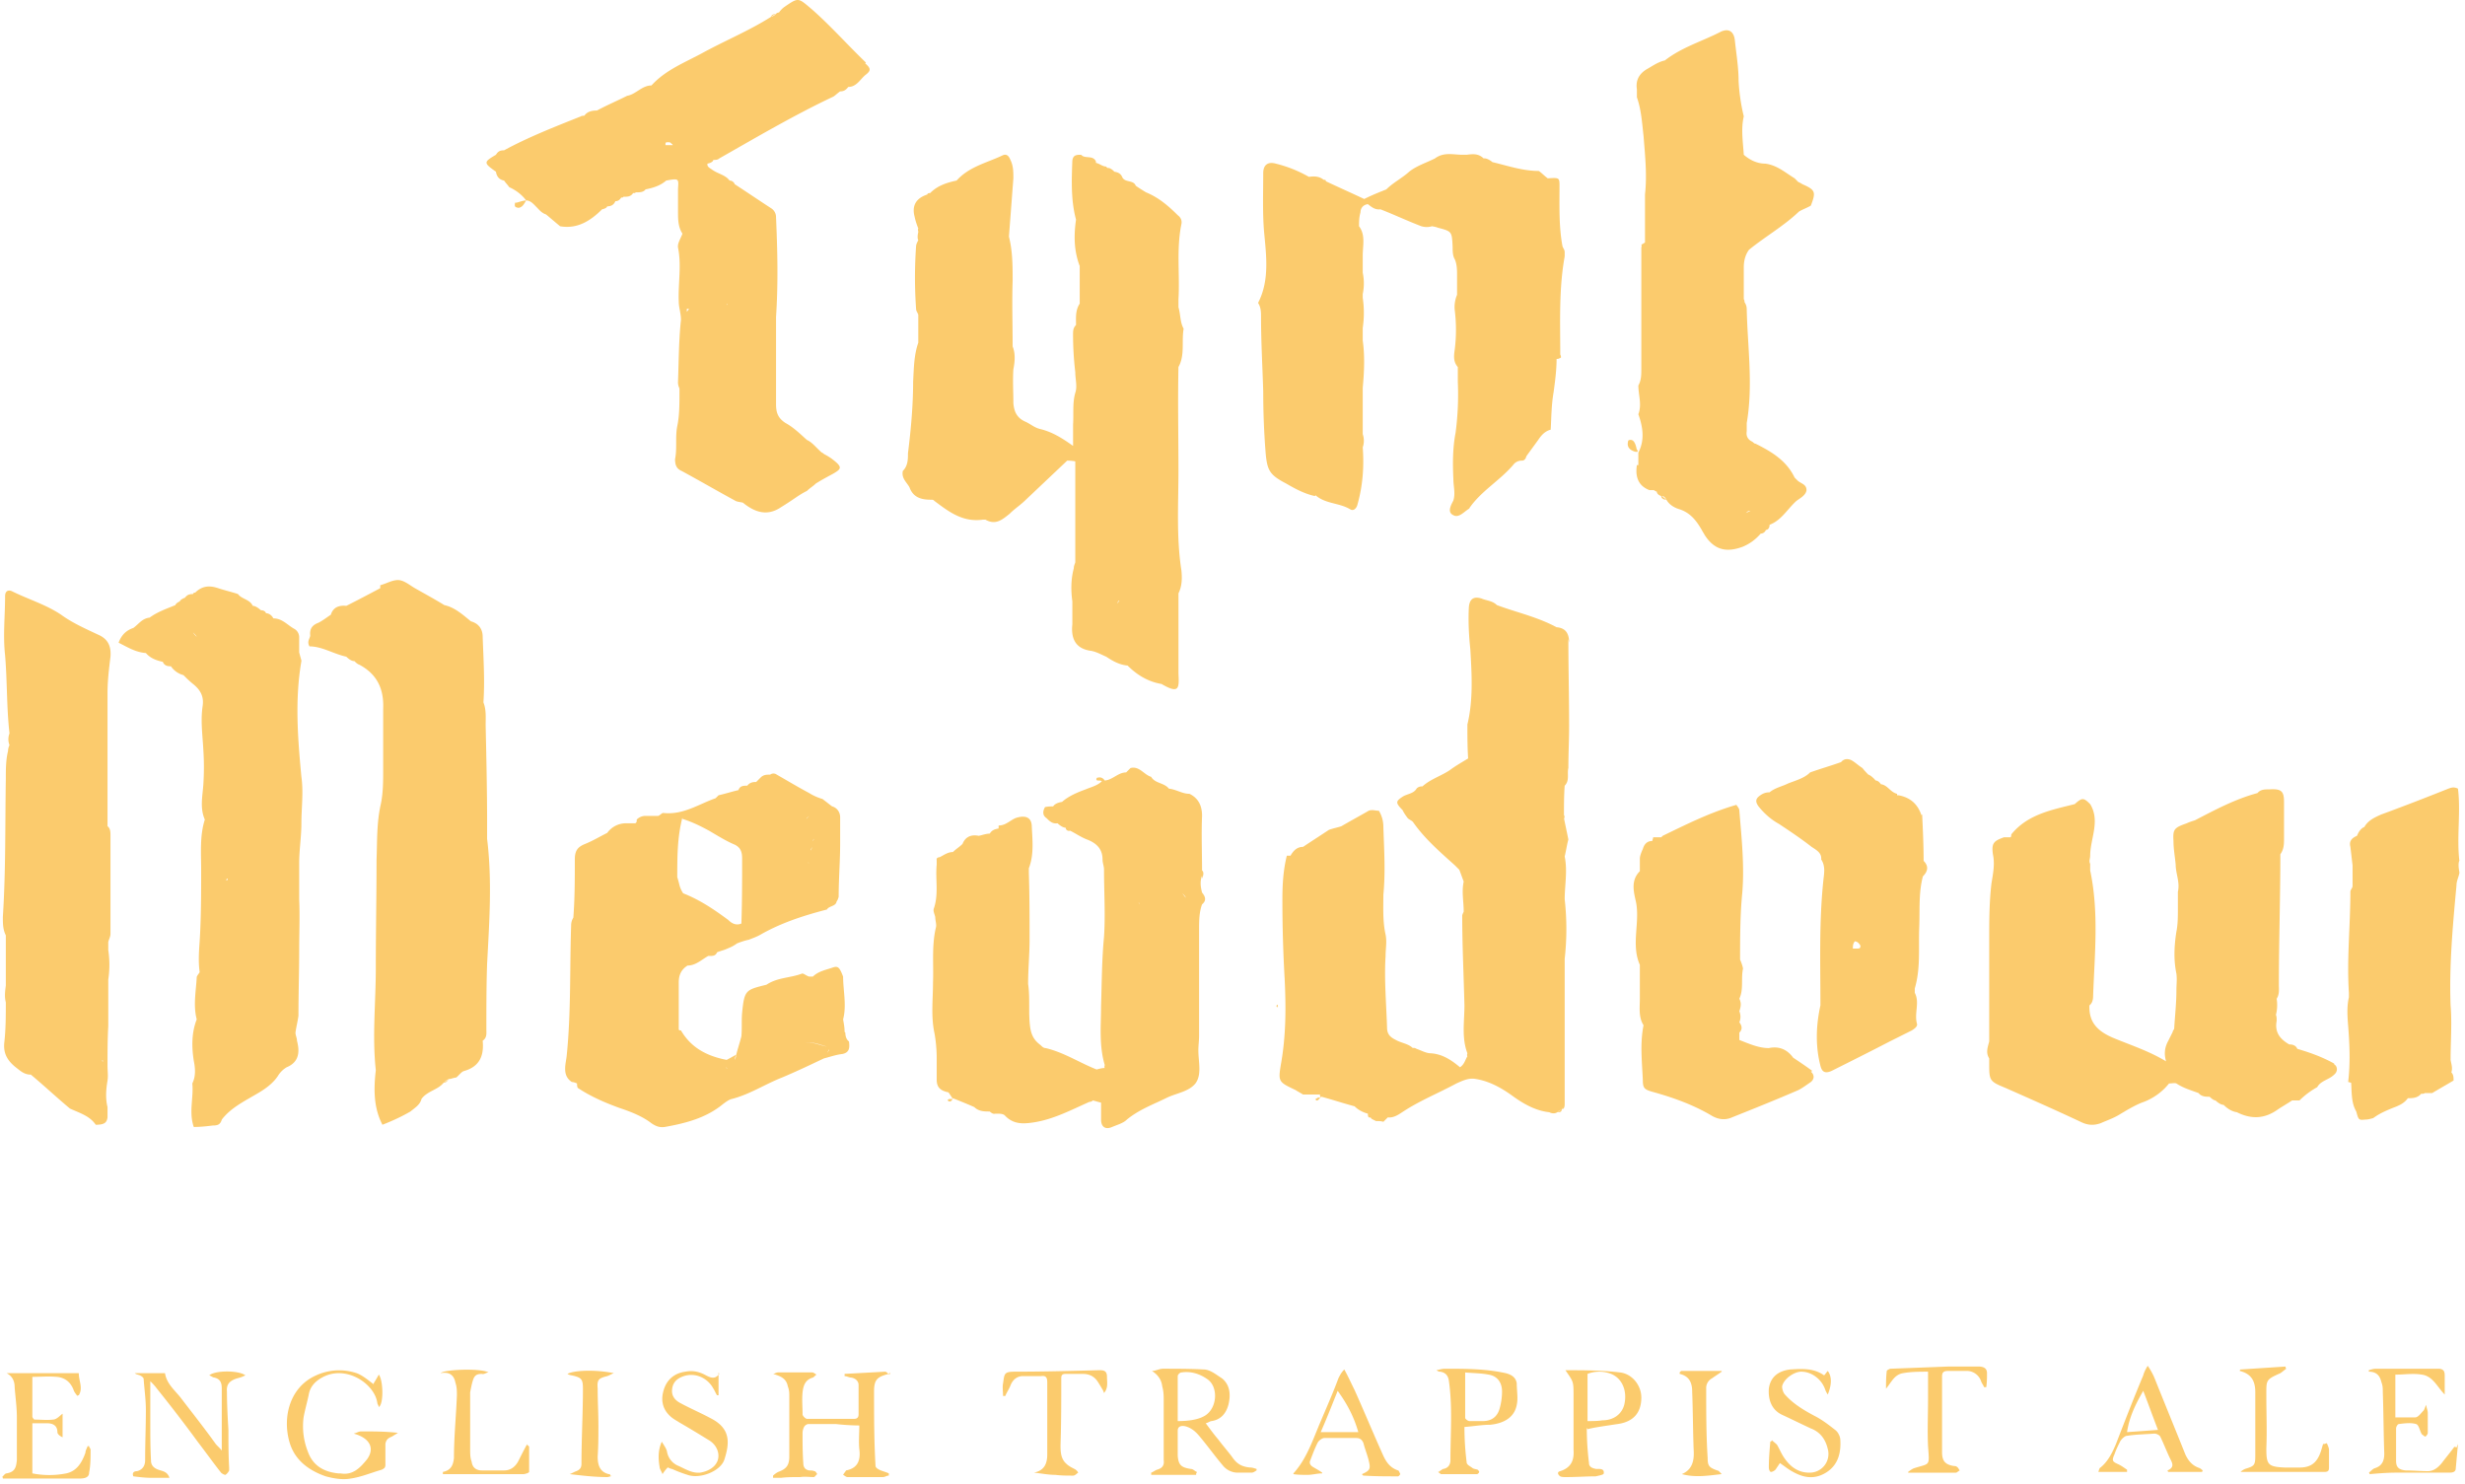
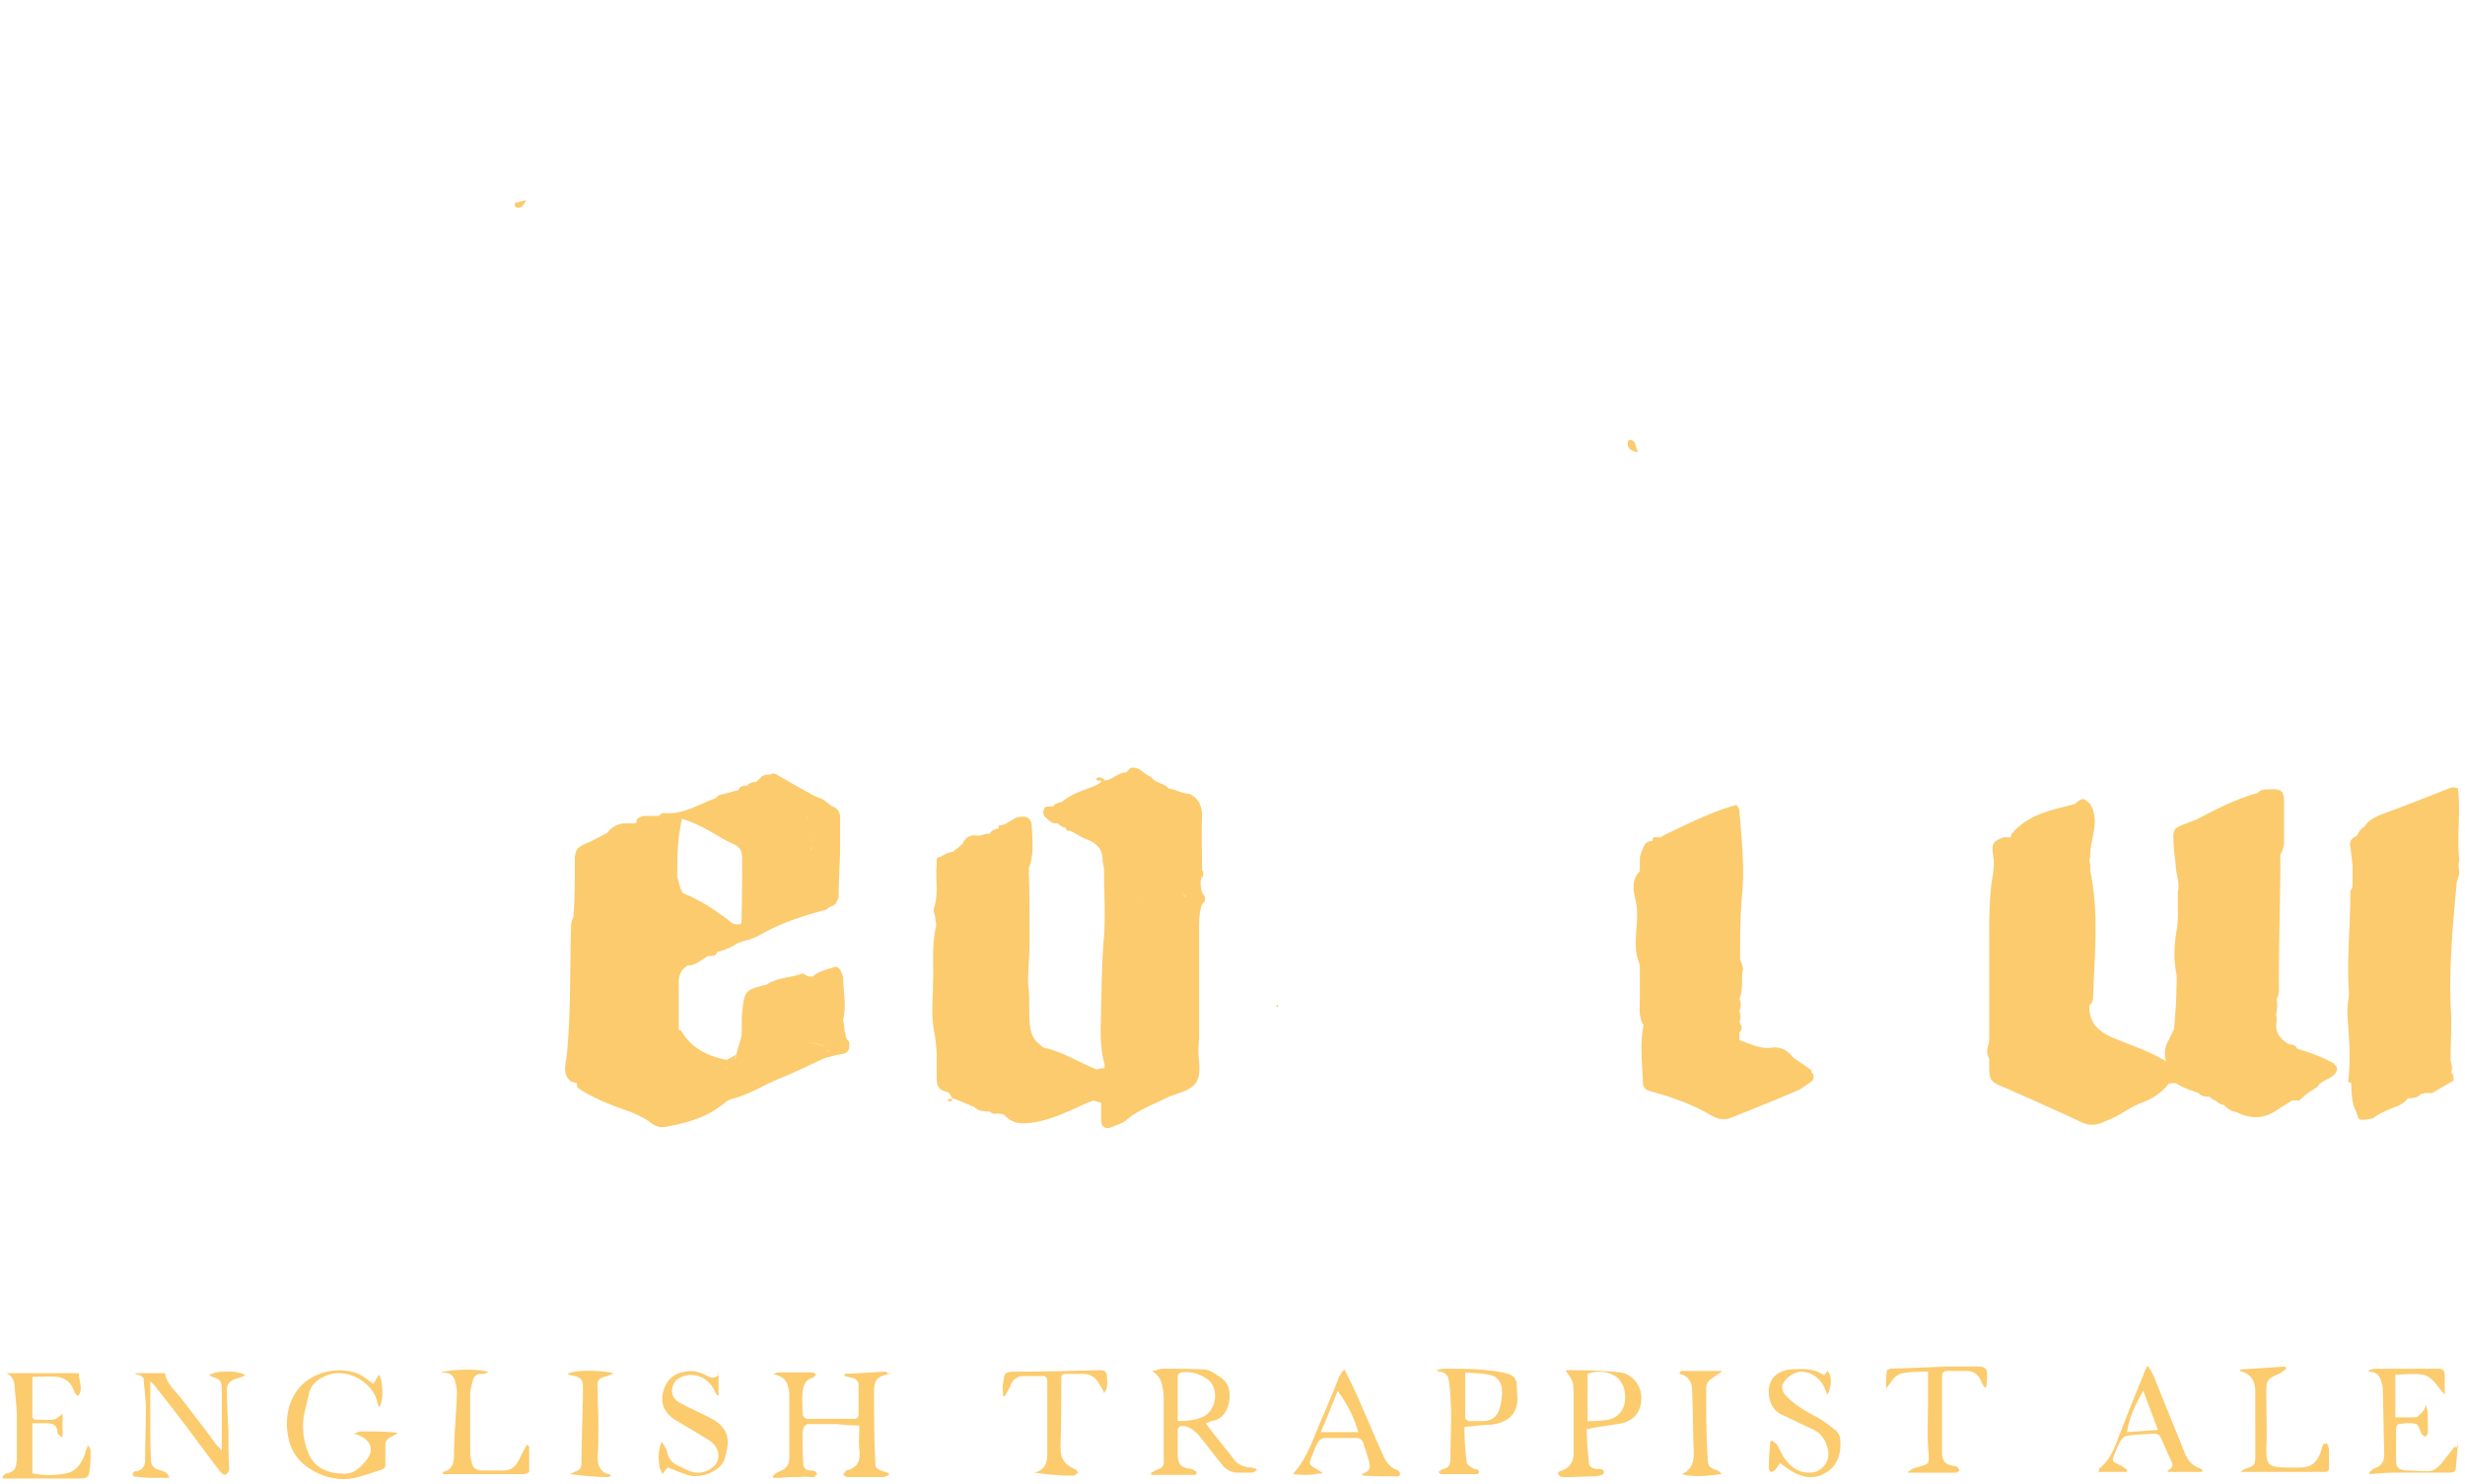
<svg xmlns="http://www.w3.org/2000/svg" width="108" height="65" fill="none">
-   <path d="M40.912 21.925c.645.485 1.259.97 2.163.84h.097c.452.258.743 0 1.066-.258.226-.227.484-.388.71-.614l1.809-1.712s.226 0 .355.033v4.424c-.032.097-.065.161-.065.258-.129.485-.129.969-.064 1.453v1.002c-.065.613.129 1.065.807 1.162.226.032.452.161.678.258.29.194.581.356.936.388.42.42.905.71 1.486.807.775.452.775.194.743-.452v-3.52c.161-.323.161-.678.129-1-.226-1.454-.13-2.907-.13-4.36 0-1.518-.032-3.036 0-4.554.291-.516.13-1.13.227-1.679-.162-.29-.13-.613-.226-.936v-.355c.064-1.098-.097-2.196.129-3.294.032-.162-.032-.291-.162-.388-.42-.42-.84-.775-1.388-1.001 0 0-.323-.194-.452-.29-.097-.259-.452-.13-.581-.356-.065-.161-.162-.226-.356-.258a.58.58 0 00-.226-.162c-.064 0-.097 0-.129-.064-.161 0-.29-.13-.452-.162v-.064c-.13-.29-.484-.097-.646-.29-.194 0-.355 0-.387.257-.033.872-.065 1.744.161 2.584-.097.678-.097 1.356.162 2.034v1.647c-.194.29-.162.614-.162.937-.13.129-.13.258-.13.42 0 .549.033 1.098.098 1.646 0 .323.097.614 0 .905-.13.452-.065.904-.097 1.388v.937c-.452-.323-.904-.614-1.453-.743-.259-.065-.42-.226-.646-.323-.355-.161-.484-.42-.517-.807 0-.485-.032-.97 0-1.486.065-.323.097-.678-.032-1 0-.97-.032-1.938 0-2.875 0-.646 0-1.291-.162-1.937.065-.84.13-1.712.194-2.552 0-.29 0-.548-.129-.807-.065-.161-.161-.29-.355-.194-.678.323-1.453.485-2.002 1.098-.452.097-.84.226-1.163.55-.065 0-.097 0-.129.064-.484.161-.678.484-.549.969.032.161.097.355.161.516-.032.065 0 .097 0 .162 0 0-.064.226 0 .355 0 0-.096.162-.096.258a19.345 19.345 0 000 2.745c0 .097.064.162.096.259v1.227c-.193.549-.193 1.13-.226 1.711 0 1.034-.096 2.1-.226 3.133 0 .258 0 .549-.226.775-.064.322.162.484.29.71.162.452.518.549.937.549.065 0 .13 0 .162.065l-.032-.033zm8.137 4.392s-.064.065-.097.13c0-.033.033-.098.065-.13h.032zM37.94 2.743c-.807-.775-1.517-1.582-2.357-2.325-.614-.516-.581-.549-1.195-.129a.983.983 0 00-.258.259s-.097 0-.13.064a.52.52 0 01-.225.13s.129-.098.226-.13c-.097 0-.194.032-.226.13-.97.613-2.002 1.033-3.003 1.582-.775.42-1.615.742-2.229 1.42-.42 0-.678.388-1.065.453-.452.226-.905.42-1.324.645-.194 0-.42.033-.55.227 0 0-.128 0-.16.032-1.131.452-2.293.904-3.36 1.485-.16 0-.258.033-.354.194-.55.323-.55.355 0 .743.032.226.161.355.355.387.064.097.161.194.226.29.29.13.549.324.743.582.193 0 .323.162.452.29.129.13.226.26.42.324.193.161.42.355.613.516.743.13 1.324-.226 1.84-.742 0 0 .194-.033.227-.13.161 0 .29-.064.355-.226.13 0 .194-.064.258-.161h.065l.032-.032c.162 0 .323 0 .42-.162h.065l.064-.032c.162 0 .323 0 .42-.13.323-.064.646-.16.904-.387.55-.097.55-.097.517.355v1.002c0 .322 0 .678.194.968-.065.194-.226.42-.194.614.161.775 0 1.582.032 2.357 0 .259.097.517.097.808-.097.904-.097 1.84-.13 2.744a.61.61 0 00.065.259v.194c0 .484 0 1-.096 1.453-.097.484 0 .968-.097 1.453 0 .258.064.42.29.517.775.42 1.55.871 2.325 1.291.097.065.226.065.356.097.516.42 1.065.614 1.679.194.581-.355.742-.517 1.13-.71.13-.13.258-.194.388-.323.161-.097.258-.162.742-.42.388-.226.452-.291-.064-.679a2.848 2.848 0 00-.323-.193s-.065-.065-.097-.065c-.258-.226-.42-.452-.646-.549-.29-.258-.581-.549-.936-.742-.356-.227-.42-.485-.42-.84v-3.81c.097-1.454.064-2.907 0-4.36a.46.46 0 00-.194-.388c-.549-.355-1.066-.71-1.615-1.065a.243.243 0 00-.226-.162c-.193-.258-.516-.29-.775-.484-.097-.065-.226-.13-.193-.258 0 0 .226-.033.258-.162.097 0 .194 0 .258-.065 1.647-.936 3.294-1.905 5.006-2.712.096-.065.193-.162.29-.226.162 0 .258-.065.355-.194.356 0 .517-.323.743-.517.258-.193.258-.29 0-.516l.032-.033zM29.157 6.36v-.032c0-.065 0-.097.097-.097.064 0 .129 0 .161.065.033 0 .065.064.065.064h-.323zm2.68 7.072v-.097l.032-.032c0 .032-.064.097-.064.13h.032zm-1.647.097s-.064.097-.097.13v-.13h.097zM57.639 21.7c.452.387 1.033.322 1.518.613.161.097.29-.065.323-.226.226-.808.29-1.647.226-2.487a.896.896 0 000-.581v-2.035c.064-.678.096-1.388 0-2.066v-.55a4.547 4.547 0 000-1.323l-.033-.065s0 .065.033.097v-.194a2.286 2.286 0 000-.936v-.743c0-.452.129-.904-.162-1.292 0-.193 0-.387.065-.613 0-.162.097-.323.323-.355.161.129.323.258.549.226.581.226 1.13.484 1.711.71a.794.794 0 00.55.032s.193.033.258.065c.613.161.613.161.645.84 0 .193 0 .387.097.549.097.226.097.484.097.71v.84c-.097.226-.13.484-.097.71a7.022 7.022 0 010 1.647c-.032.258-.097.549.13.807v.646c.032.743 0 1.486-.097 2.228-.13.678-.13 1.357-.097 2.035 0 .323.097.613 0 .936-.097.194-.291.517 0 .646.226.13.452-.13.645-.258 0 0 .065-.033.065-.065.517-.743 1.324-1.195 1.905-1.873a.46.46 0 01.388-.194c.097 0 .161-.064.194-.193.161-.226.355-.485.516-.71.13-.195.29-.388.55-.453.031-.549.031-1.098.128-1.647.065-.484.13-.969.13-1.453.032 0 .097 0 .129-.032 0 0 .032 0 .064-.033 0-.032 0-.064-.032-.129 0-1.42-.064-2.874.194-4.295v-.193c0-.097-.065-.162-.097-.259-.161-.872-.13-1.744-.13-2.615 0-.388 0-.388-.516-.356-.13-.097-.258-.226-.387-.323-.71 0-1.357-.226-2.035-.387 0 0-.226-.194-.387-.162-.226-.226-.485-.193-.743-.161h-.194c-.387 0-.807-.13-1.195.161-.387.194-.807.323-1.13.582-.323.29-.71.484-1.001.775-.323.129-.646.258-.969.42-.549-.259-1.13-.517-1.679-.776 0-.064-.032-.064-.097-.064-.194-.162-.42-.162-.646-.13a5.7 5.7 0 00-1.453-.58c-.355-.097-.549.064-.549.42 0 .839-.032 1.678.033 2.518.096 1.066.258 2.164-.259 3.165.13.193.13.42.13.613 0 1.098.064 2.164.096 3.262 0 .872.033 1.744.097 2.583.065.872.162 1.066.904 1.453.388.227.807.453 1.26.55l.032-.033zm-44.434 7.233s-.065-.226-.097-.355v-.646a.422.422 0 00-.226-.388c-.291-.161-.517-.452-.905-.452-.064-.13-.193-.226-.322-.226-.033-.097-.13-.13-.226-.13 0 0-.194-.193-.356-.193-.129-.29-.484-.29-.646-.517-.29-.096-.58-.161-.871-.258-.388-.13-.71-.097-1.002.194 0 0-.096 0-.096.064-.162 0-.259.033-.356.162 0 0-.193.064-.226.161 0 0-.161.065-.193.162-.388.161-.775.29-1.13.549-.324.032-.485.29-.711.452-.29.097-.517.29-.646.646.388.193.743.42 1.195.452.194.226.452.323.743.387.064.162.193.194.355.194a.958.958 0 00.549.387c.129.13.258.259.42.388.323.258.484.549.42.969-.097.646 0 1.292.032 1.937.032.485.032.97 0 1.486-.033.517-.162 1.033.064 1.55-.226.71-.161 1.453-.161 2.196 0 1.033 0 2.099-.065 3.132-.032.452-.064.904 0 1.356-.032.065-.129.162-.129.227-.032.613-.161 1.227 0 1.84-.226.581-.226 1.195-.13 1.809.065.322.098.678-.064 1 .065.614-.161 1.26.065 1.906.29 0 .581-.032.84-.065.193 0 .322-.032.387-.258.42-.55 1.066-.84 1.647-1.195.323-.194.613-.42.807-.71.097-.162.226-.291.388-.388.549-.226.581-.678.452-1.162 0-.13-.065-.226-.065-.356.033-.258.097-.484.13-.742 0-.97.032-1.906.032-2.874 0-.743.032-1.486 0-2.229v-1.582c0-.581.097-1.162.097-1.744 0-.678.097-1.356 0-2.034-.162-1.712-.291-3.39 0-5.07v-.032zM8.49 27.738s.097.097.129.161a.858.858 0 01-.161-.193l.032.032zM9.975 38.49v.065h-.097c.033 0 .065-.065.097-.065zm2.358 2.874h-.097.097zM6.585 27.157s0-.065-.033-.097c0 0 0 .064.033.097zm14.757 8.913c0-1.422-.032-2.842-.064-4.296 0-.323.032-.678-.097-1 .064-.97 0-1.906-.033-2.875 0-.323-.161-.58-.516-.678-.356-.29-.71-.613-1.163-.71-.42-.259-.84-.485-1.292-.743-.226-.13-.484-.355-.742-.355-.259 0-.517.161-.775.226v.13c-.485.257-.97.516-1.486.774-.323-.032-.581.065-.678.388-.194.129-.355.258-.549.355-.258.097-.387.258-.355.549 0 .129-.162.258-.032.484.549 0 1.033.323 1.614.452.097.097.226.194.356.194.064.065.129.13.226.162.774.42 1.065 1.065 1.033 1.905v2.68c0 .484 0 1.001-.097 1.485-.194.84-.162 1.647-.194 2.487 0 1.582-.032 3.165-.032 4.747 0 1.486-.162 2.97 0 4.456-.097.84-.097 1.647.29 2.39.42-.162.84-.355 1.228-.581.193-.162.42-.29.484-.55.258-.354.71-.387.969-.71 0 0 .129-.129.226-.161-.065.065-.13.097-.226.161.097 0 .161-.064.226-.161.097 0 .226-.065.323-.065.129-.097.226-.258.355-.29.678-.194.872-.678.807-1.324.194-.13.162-.323.162-.485 0-.968 0-1.937.032-2.874.097-1.84.226-3.649 0-5.49v-.678zm62.842-.356c-.162-.484-.485-.775-1.001-.872h-.065v-.064c-.29-.065-.42-.388-.71-.42 0 0-.097-.162-.227-.162 0 0-.193-.226-.322-.258 0 0-.194-.194-.259-.29-.161-.097-.29-.227-.452-.324-.161-.096-.355-.096-.484.065-.452.162-.904.29-1.357.452-.258.259-.645.355-.968.485-.259.129-.582.193-.808.387a.651.651 0 00-.355.097c-.258.161-.29.29-.13.517.26.323.55.58.905.775.485.323.969.646 1.421 1 .194.13.452.26.42.55.194.29.129.613.097.904-.194 1.84-.13 3.649-.13 5.49-.193.872-.226 1.776 0 2.648.065.258.194.355.485.226.84-.42 1.68-.84 2.551-1.292l.969-.484c.097-.065.258-.162.226-.291-.13-.452.129-.937-.097-1.356v-.194c.258-.872.161-1.744.194-2.648.032-.775-.033-1.518.161-2.26.226-.227.258-.453.032-.679 0-.678-.032-1.356-.064-2.034l-.032.032zm-1.292 2.713s0-.065-.032-.097c0 0 0 .065.032.097zm-1.615 2.81s.13.032.162.096c.032.032.097.097.064.162 0 .064-.097.064-.161.064h-.162c0-.097 0-.194.065-.29l.032-.033zM68.748 28.158c0-.42-.162-.646-.55-.678-.839-.453-1.743-.646-2.615-.97-.194-.193-.452-.193-.678-.29-.323-.097-.517 0-.55.388-.031.613 0 1.227.065 1.84.065 1.098.13 2.229-.129 3.294 0 .485 0 1.001.033 1.486-.259.161-.55.322-.808.516-.387.259-.84.388-1.195.71h-.032a.293.293 0 00-.226.098c-.13.226-.42.226-.614.355-.29.194-.322.258 0 .581.065.13.13.226.227.355.064.065.161.097.226.162.516.742 1.194 1.324 1.84 1.905l.194.194c.065.161.13.355.194.517-.097.451 0 .871 0 1.323 0 0-.065.13-.065.162 0 1.324.065 2.616.097 3.94 0 .71-.13 1.42.13 2.099 0 0-.033.096 0 .129-.098.161-.13.355-.324.484-.387-.323-.775-.581-1.291-.613-.194 0-.42-.13-.614-.194 0 0-.097-.065-.161-.032-.194-.194-.517-.226-.743-.356-.258-.129-.388-.258-.388-.549-.032-1.033-.129-2.099-.064-3.132 0-.323.064-.614 0-.936-.13-.582-.097-1.163-.097-1.744.097-1.001.032-1.97 0-2.971 0-.259-.065-.485-.194-.71-.161 0-.29-.065-.452 0-.387.225-.807.451-1.195.678-.194.064-.387.096-.549.161-.387.258-.742.484-1.13.743-.258 0-.42.161-.549.387h-.161c-.162.646-.194 1.292-.194 1.938 0 1.13.032 2.293.097 3.423.064 1.26.064 2.519-.162 3.778-.129.775-.097.775.646 1.13.097.065.226.13.323.194h.743c0 .032 0 .097.032.13-.065 0-.13 0-.161.032l-.065.032c0 .064.065.097.13.032.032-.032.064-.097.128-.13.485.13.97.291 1.453.42.162.162.356.259.582.324 0 .064 0 .096.032.161.065 0 .097 0 .13.065l.193.096c.097 0 .226 0 .323.033l.194-.194c.258.032.484-.13.678-.258.743-.485 1.55-.808 2.325-1.227.29-.13.549-.259.872-.194.581.097 1.098.387 1.55.71.484.355 1.033.678 1.647.743.129.065.258.065.355 0 .065-.065.13-.097.194-.13 0 0 0-.032.032-.064 0 0 0 .032-.032.065-.065.032-.13.097-.194.129.097 0 .194 0 .194-.13.097 0 .129-.096.129-.225v-6.362c.097-.872.097-1.744 0-2.616 0-.613.13-1.227 0-1.873.064-.258.097-.516.161-.742-.064-.323-.129-.614-.193-.937l-.033-.064s0 .064.033.097c.032-.065.032-.13 0-.162 0-.42 0-.872.032-1.292.226-.226.097-.516.161-.775 0-.613.033-1.227.033-1.84 0-1.26-.033-2.551-.033-3.81l.033.16zm-3.165-.162v.033-.033zM4.711 36.23v-5.876c0-.517.065-1.066.13-1.583.032-.452-.097-.775-.55-.969-.549-.258-1.13-.516-1.614-.871-.678-.453-1.453-.678-2.164-1.034-.161-.064-.29 0-.29.226 0 .872-.097 1.712 0 2.584.096 1.13.064 2.293.193 3.423a.713.713 0 000 .516.609.609 0 00-.064.259c-.097.387-.097.807-.097 1.227-.032 2.002 0 4.036-.13 6.039 0 .29 0 .548.13.807v2.196c-.032.258-.065.484 0 .742 0 .582 0 1.163-.065 1.744-.064.55.194.872.582 1.163.161.129.323.258.58.258.582.485 1.131 1.001 1.712 1.486.42.193.872.322 1.13.71.388 0 .485-.097.517-.323v-.452c-.097-.388-.064-.775 0-1.163.033-.193 0-.42 0-.645 0-.582 0-1.163.033-1.744v-2.035a4.33 4.33 0 000-1.291v-.355c.032-.13.096-.227.096-.356v-4.295c0-.161 0-.323-.129-.42v.033zM4.518 46.5s-.033 0-.065-.032h.065v.064-.032zm-.033-7.621v.032-.032zm67.233-18.504c-.086.56.097.926.55 1.098h.193s.097.065.13.065c0 .097.096.161.193.194 0 .096.097.161.226.161.13.226.355.355.581.42.485.161.743.517.969.904.032.065.097.162.13.226.419.646.936.775 1.646.517.323-.13.581-.323.807-.582a.243.243 0 00.226-.161c.097 0 .162-.097.162-.226.516-.194.775-.678 1.162-1.033.162-.13.388-.226.453-.452.032-.291-.259-.323-.388-.453a78.568 78.568 0 00-.13-.129c-.354-.742-1-1.13-1.71-1.485-.065 0-.098-.065-.162-.097-.194-.097-.258-.258-.226-.452v-.355c.29-1.68.032-3.359 0-5.006a.521.521 0 00-.097-.29c0-.033 0-.097-.032-.13v-1.388c0-.29.064-.55.226-.775.71-.581 1.517-1.033 2.196-1.68.161-.096.355-.16.516-.258.226-.58.194-.678-.29-.904-.097-.032-.162-.097-.259-.129l-.161-.162c-.42-.258-.775-.58-1.292-.645-.355 0-.678-.162-.936-.388-.033-.549-.13-1.13 0-1.68a8.548 8.548 0 01-.227-1.55c0-.58-.096-1.162-.16-1.743-.033-.42-.26-.581-.614-.42-.808.42-1.712.678-2.455 1.26-.29.064-.516.226-.742.355-.356.194-.55.484-.485.904v.355c.194.55.226 1.13.29 1.68.065.84.162 1.711.065 2.583v2.099s-.096.065-.161.097c.032.064 0 .097 0 .129v5.328c0 .226 0 .485-.13.71 0 .42.162.84 0 1.26.195.55.291 1.13 0 1.68v.548h-.064zm4.78 2.132l-.13.129c.033-.032.097-.065.13-.13zm-3.682-.775c.097 0 .162.096.194.161-.065-.065-.13-.097-.194-.161zm4.456 1.517h.065v-.097.097h-.065zm-.58-.872l-.194.097c.064-.064.096-.097.193-.097z" fill="#FBCB6D" />
  <path d="M71.719 19.73c-.065-.356-.162-.485-.323-.453 0 0-.065 0-.065.065-.065.258.097.387.323.452h.097v-.097l-.032.032zM22.569 8.88s-.032.128 0 .16c0 .033.097.065.162.065.161-.032.226-.161.322-.323-.129 0-.29.065-.42.097h-.064zm30.097 29.611s.129-.258 0-.355c0-.807-.033-1.582 0-2.39 0-.452-.162-.775-.55-.968-.322 0-.58-.194-.904-.226-.193-.259-.613-.226-.775-.517-.322-.097-.516-.484-.904-.387l-.193.193c-.356 0-.582.323-.937.355-.064-.096-.161-.161-.29-.129 0 0-.065 0-.065.033-.032.064 0 .096.064.096.065 0 .13 0 .162.033-.194.194-.485.258-.71.355-.356.13-.743.29-1.034.549 0 0-.29.032-.387.194 0 0-.226 0-.356.032-.096.161-.129.355.065.484.13.13.258.259.484.226 0 0 .194.194.356.194 0 .097.096.162.193.13.259.129.485.29.743.387.42.161.678.42.678.872 0 .161.065.29.065.452 0 1 .064 1.97 0 2.938-.097 1.002-.097 2.035-.13 3.036 0 .84-.096 1.711.162 2.583 0 0-.032.097 0 .13-.13 0-.226.032-.355.064-.743-.29-1.421-.743-2.228-.936-.097 0-.162-.065-.226-.13-.259-.193-.388-.387-.453-.742-.096-.646 0-1.292-.096-1.938 0-.646.064-1.291.064-1.937 0-.97 0-1.97-.032-2.939v-.194c.226-.581.161-1.195.13-1.808 0-.388-.227-.517-.614-.42-.291.065-.485.355-.84.355v.13c-.161.032-.29.064-.388.226-.161 0-.323.064-.484.096-.323-.064-.581.033-.71.356-.13.129-.291.226-.42.355-.226 0-.388.129-.581.226 0 0-.162 0-.13.13v.193c-.064.646.097 1.291-.129 1.937-.032.097.032.226.065.356 0 .161.064.322.032.452-.194.807-.097 1.614-.13 2.422 0 .742-.096 1.485.066 2.228.064.355.096.742.096 1.098v.936c0 .355.194.485.517.55l.194.29h-.162l-.064.032c0 .065.064.097.129.065.032 0 .064-.065.097-.13.323.13.646.259.936.388.194.194.452.194.678.194 0 0 .13.129.227.097h.193s.194 0 .259.097c.355.355.742.355 1.194.29.905-.129 1.68-.549 2.487-.904a.24.24 0 00.161-.065s.226.065.356.097v.743c0 .323.193.452.484.323.226-.097.484-.162.646-.323.549-.452 1.195-.678 1.776-.969.42-.194.936-.258 1.227-.613.29-.388.13-.937.13-1.453 0-.227.031-.42.031-.646v-4.65c0-.356 0-.743.13-1.098.193-.162.161-.323 0-.517-.065-.258-.097-.484 0-.743v.13zm-2.777 1.034s.032.064.032.097c0 0-.032-.065-.032-.097zm1.905-.388s.129.097.161.194c-.064-.065-.097-.13-.161-.194zm4.198 4.941s0-.032-.032-.065c0 0-.032.033-.032.065 0 0 0 .032.032.064 0 0 0-.032.032-.064zm23.412 2.842c-.258-.194-.549-.388-.84-.582-.258-.355-.613-.516-1.065-.42-.452 0-.872-.193-1.292-.355v-.323c.161-.161.097-.323 0-.452a.63.63 0 000-.484c.065-.194.097-.355 0-.549.194-.42.065-.872.161-1.324a1.816 1.816 0 00-.129-.387c0-.97 0-1.97.097-2.94.097-1.194-.032-2.389-.129-3.584 0-.097-.065-.161-.13-.258-1.13.323-2.163.84-3.228 1.356l-.065.065h-.355c0 .065-.032.097-.032.161-.227 0-.356.13-.42.356 0 0-.13.258-.13.42v.548c-.42.42-.258.937-.161 1.389.161.904-.226 1.84.161 2.713v1.485c0 .387-.064.807.162 1.162-.162.808-.065 1.615-.032 2.39 0 .355.064.42.387.517.937.258 1.84.581 2.648 1.066.29.161.581.193.872.064.969-.387 1.938-.775 2.906-1.195.194-.097.356-.226.55-.355.16-.13.16-.323 0-.452l.064-.032zm28.353-9.171c-.129-1.066.064-2.164-.065-3.197-.193-.097-.323-.033-.42 0-.968.387-1.969.775-2.938 1.13-.291.13-.581.258-.743.549-.161.064-.258.226-.323.387-.226.097-.355.226-.29.485.032.258.064.549.096.807v.904c0 .097-.096.162-.096.259 0 1.485-.162 2.938-.065 4.424v.193c-.097.42-.065.84-.032 1.26.064.807.097 1.647 0 2.454.032 0 .097.032.129.032s.064 0 .097-.032h-.097c.032.452 0 .904.226 1.292.097.355.097.387.387.355.13 0 .226-.032.356-.065.258-.193.549-.322.872-.452.258-.097.484-.193.645-.42.194 0 .42 0 .582-.193.064 0 .129 0 .161-.032h.323c.323-.194.614-.356.937-.55 0-.129 0-.258-.097-.355.064-.194 0-.355-.033-.549 0-.807.065-1.614 0-2.39-.064-1.775.097-3.52.259-5.263 0-.194.097-.355.129-.549-.032-.194-.065-.387 0-.549v.065zm-5.49 8.848c-.517-.29-1.066-.485-1.615-.646-.064-.162-.226-.194-.355-.194-.387-.226-.646-.517-.549-1.033 0-.097 0-.194-.032-.259a1.76 1.76 0 00.032-.71c.13-.194.097-.42.097-.614 0-1.905.065-3.81.065-5.715.161-.226.161-.453.161-.71v-1.583c0-.485-.13-.581-.646-.55-.194 0-.387 0-.516.162-.97.259-1.874.743-2.745 1.195 0 0-.226.065-.356.13-.549.193-.613.258-.58.774 0 .356.064.678.096 1.034 0 .387.194.775.097 1.194v.744c0 .322 0 .677-.065 1-.096.614-.129 1.227 0 1.841.033.258 0 .484 0 .743 0 .549-.064 1.098-.096 1.647 0 .064-.065.097-.065.161l-.194.388c-.161.29-.194.58-.097.904-.742-.452-1.55-.71-2.325-1.033-.678-.291-1.066-.679-1.033-1.421.129-.097.161-.259.161-.42.065-1.84.259-3.65-.129-5.49v-.29c-.065-.13 0-.227 0-.356 0-.742.452-1.518 0-2.26-.29-.29-.355-.29-.678 0-1.033.258-2.067.452-2.777 1.324 0 0 0 .097-.032.129H87.8c-.452.161-.55.258-.484.743.096.452 0 .871-.065 1.291-.097.84-.097 1.647-.097 2.487v4.424c-.065.258-.161.484 0 .743v.193c0 .775 0 .808.71 1.098 1.098.485 2.196.97 3.294 1.486.323.161.582.161.872.064.29-.129.582-.226.84-.387.323-.194.646-.388.969-.517a2.611 2.611 0 001.194-.84c.097 0 .259-.032.323 0 .291.194.614.291.97.42.128.162.322.162.484.162 0 0 .161.161.258.161 0 0 .194.194.355.194.162.161.355.29.581.323.646.323 1.227.29 1.809-.13.193-.128.42-.258.613-.387h.323a3.49 3.49 0 01.775-.58c.162-.292.517-.324.743-.55.161-.13.161-.355 0-.452v-.032zm-4.069-8.364v-.065.065zm-61.194 6.975c0-.194-.032-.355-.065-.549.162-.613 0-1.26 0-1.873-.161-.42-.226-.484-.484-.387-.29.097-.614.161-.84.387h-.161c-.13-.032-.258-.161-.323-.129-.517.194-1.066.162-1.55.485-.904.225-.969.225-1.066 1.227-.032.322 0 .678-.032 1.033-.065.258-.162.549-.226.807a.599.599 0 01-.065.226.6.6 0 01.065-.226c-.13.065-.29.162-.42.226-.84-.161-1.55-.516-2.002-1.291-.032 0-.065 0-.097-.033v-2.066c0-.356.13-.582.387-.743.356 0 .614-.258.905-.42h.064c.13 0 .259 0 .323-.161.162-.065.323-.097.452-.162.162-.064.291-.129.42-.226.162-.064.355-.13.517-.161.161-.065.355-.13.517-.226.904-.517 1.905-.84 2.906-1.098.097-.162.355-.13.42-.323 0-.033.032-.065.064-.13 0-.032.032-.064.032-.129 0-.775.065-1.55.065-2.325v-1.13c0-.226-.13-.42-.355-.484-.13-.097-.29-.226-.42-.323a2.29 2.29 0 01-.581-.259c-.485-.258-.969-.549-1.421-.807a.242.242 0 00-.29 0c-.162 0-.291 0-.42.13l-.194.193h-.032c-.13 0-.259.032-.356.161-.161 0-.323 0-.387.194-.29.065-.581.162-.872.226l-.13.13c-.742.258-1.42.742-2.292.645-.065 0-.13.097-.226.13h-.517a.535.535 0 00-.42.16v.066s0 .064-.064.096h-.42a1.01 1.01 0 00-.807.42c-.323.162-.646.355-.97.485-.322.129-.451.29-.451.678 0 .84 0 1.711-.065 2.55a.651.651 0 00-.097.356c-.064 1.905 0 3.778-.193 5.684-.033.355-.226.871.226 1.162.064 0 .161.032.226.065 0 .064 0 .129.032.193.581.388 1.195.646 1.808.872.485.162 1.001.355 1.421.678.194.13.355.194.582.162.904-.162 1.808-.388 2.55-1.001.13-.097.259-.194.388-.226.775-.194 1.453-.646 2.196-.937.614-.258 1.227-.549 1.84-.84.259-.064.517-.16.808-.193.323-.065.323-.29.29-.549-.129-.097-.16-.258-.16-.388l-.033-.032zm-1.13-9.72s-.097.032-.162.065c.065 0 .097-.033.162-.065zm-.033-.129v-.032.032zm-.129 1.389h.13s-.065-.033-.13 0c-.064 0-.064.064-.097.096 0-.032.033-.096.097-.096zm-.129.323v-.097.097a.447.447 0 01-.065.193c0-.064.065-.129.065-.194zm-.032.742h-.097c-.065 0-.097-.064-.097-.097 0 .033 0 .065.097.097h.097zm-.097-2.067l-.13.13c.033-.065.098-.097.13-.13zm-.323-.42v.002zm-5.232.55c.42.129.808.323 1.163.516.387.226.743.452 1.13.614.259.129.323.323.323.613 0 .937 0 1.906-.032 2.842-.226.097-.42 0-.581-.161-.614-.452-1.228-.872-1.97-1.163a1.195 1.195 0 01-.162-.355 5.3 5.3 0 00-.097-.355c0-.872 0-1.744.227-2.616v.065zm1.873 10.85l.097.097c-.032 0-.064-.065-.096-.097zm.517-.032s-.161.161-.258.161c.097 0 .194-.064.258-.161zm1.292-.775s.129-.065.226-.097a.348.348 0 00-.226.097zm1.582-.194c.388-.13.71.032 1.066.129-.355-.065-.678-.258-1.066-.13zm1.13.323s0 .032-.032.064c0 0 0-.032.032-.064 0 0 0-.032.033-.065 0 0 0 .065-.033.065zm2.713 14.079l-.065.065c-.516.129-.646.258-.646.775 0 1.098 0 2.163.065 3.261 0 .065.097.13.162.162.129.064.29.097.42.161v.097c-.098 0-.162.065-.26.065h-1.55c-.064 0-.128-.065-.193-.097.032-.065.097-.13.13-.194.516-.097.645-.452.58-.936-.032-.323 0-.678 0-1.034a9.84 9.84 0 01-1.033-.064h-1.195c-.064 0-.161.064-.193.129a.608.608 0 00-.065.258c0 .452 0 .872.032 1.324 0 .162.065.29.259.323.064 0 .161 0 .226.032.064 0 .097.097.129.13-.065.032-.097.129-.162.129-.193 0-.387-.032-.58 0-.291 0-.582 0-.84.032h-.356v-.097a.982.982 0 01.226-.161c.356-.13.485-.29.485-.678v-2.616c0-.161 0-.29-.065-.452-.064-.355-.323-.452-.646-.55.065 0 .13-.064.226-.064h1.486c.064 0 .129.065.194.097-.065.032-.097.097-.162.13-.355.096-.42.387-.452.645-.032.323 0 .646 0 .969 0 .064.13.194.194.194h2.066c.13 0 .194-.065.194-.194v-1.292c0-.161-.129-.29-.323-.323-.096 0-.193-.064-.29-.064v-.097l1.776-.097c.064 0 .129.097.194.13m13.434 4.391h-1.97v-.097c.097-.032.161-.097.258-.13.226-.064.323-.193.29-.419v-2.583c0-.226 0-.42-.064-.646-.032-.29-.194-.517-.452-.678.162 0 .323-.097.484-.097.582 0 1.195 0 1.776.032.291 0 .55.226.808.388.355.29.387.71.29 1.13-.096.387-.323.678-.742.743-.065 0-.13.064-.259.096.194.259.356.485.55.71.193.26.42.518.613.776.194.29.42.42.775.452.097 0 .194.032.29.065v.064c-.064.032-.129.097-.225.097h-.614a.843.843 0 01-.646-.323c-.355-.42-.678-.872-1.033-1.292-.162-.193-.355-.355-.614-.42-.161-.032-.323 0-.323.194v1.098c.033.42.162.517.581.582.097 0 .162.096.259.129 0 0 0 .032-.032.064M51.6 62.26c.485 0 .937-.065 1.227-.259.517-.355.55-1.26.065-1.582-.323-.226-.71-.355-1.13-.29-.065 0-.162.096-.162.16v1.97zM6.585 60.482v1.809c0 .581 0 1.13.032 1.711 0 .194.129.323.323.388.161.064.387.064.484.355h-.807c-.258 0-.517-.032-.775-.065-.065-.161.032-.226.161-.226.259-.064.356-.258.356-.484 0-.743.032-1.486.032-2.196 0-.452-.065-.904-.097-1.356 0-.065-.097-.13-.162-.162-.064-.032-.161-.032-.226-.096H7.23c.065.452.42.742.679 1.065.516.678 1.033 1.324 1.517 2.002.065.097.162.162.29.323v-2.712c0-.259-.064-.42-.322-.485-.065 0-.13-.064-.226-.097.258-.226 1.292-.226 1.582 0a1.59 1.59 0 01-.355.13c-.323.096-.484.258-.452.58 0 .55.032 1.131.065 1.68 0 .549 0 1.098.032 1.647v.13a.477.477 0 01-.162.193c-.064 0-.161-.065-.193-.097-.356-.452-.678-.904-1.001-1.324a65.002 65.002 0 00-1.809-2.357 2.351 2.351 0 00-.29-.323m9.784.097s.161-.259.226-.388c.194.226.226 1.292 0 1.421 0-.065-.065-.13-.065-.194-.129-.84-1.388-1.679-2.422-1.098-.29.162-.516.388-.58.743-.065.323-.162.646-.227 1.001a3.04 3.04 0 00.194 1.518c.226.613.71.872 1.324.936h.097c.549.097.872-.258 1.162-.613.355-.485.13-.937-.581-1.13.13-.033.226-.097.323-.097.517 0 1.066 0 1.615.064-.097.065-.162.097-.259.162-.161.064-.258.129-.29.323v.904c0 .129-.033.161-.162.226-.452.13-.904.323-1.356.387-.355.065-.743 0-1.098-.097-.743-.258-1.356-.71-1.582-1.485-.323-1.098 0-2.422 1.162-2.938a2.42 2.42 0 011.776-.097c.258.097.485.29.743.484m46.662 3.843s.13-.097.194-.13c.226-.032.323-.193.323-.387 0-1.162.097-2.293-.065-3.455-.032-.258-.16-.388-.387-.42-.032 0-.065 0-.161-.065.161-.032.258-.064.355-.064.904 0 1.808 0 2.68.194.258.064.452.193.484.452 0 .323.065.645 0 .936-.096.517-.516.807-1.162.872-.355 0-.71.065-1.13.097 0 .517.032 1.033.097 1.55 0 .097.129.161.226.226.064.065.161.065.258.097 0 0 .065.064.065.097 0 .032-.065.097-.097.097h-1.583s-.032-.033-.129-.097m1.195-4.36v2.002c.032.065.13.13.194.13h.581c.388 0 .646-.194.743-.582.064-.226.097-.484.097-.71 0-.388-.194-.678-.582-.743-.323-.064-.678-.064-1.065-.097M2.741 62.969s-.226-.097-.226-.226c0-.258-.161-.388-.452-.388h-.646v2.196a3.83 3.83 0 001.486 0c.452-.097.678-.452.84-.904 0-.097.064-.194.096-.29h.065c0 .064.065.096.065.161 0 .355 0 .678-.065 1.001 0 .226-.226.258-.42.258H.126s0-.064-.032-.064c.064-.065.129-.162.193-.162.388-.064.42-.29.452-.58v-1.874c0-.452-.064-.872-.097-1.324 0-.258-.096-.484-.355-.614h3.165c0 .356.194.646 0 .97 0 0-.065 0-.065.032-.064-.097-.129-.162-.161-.259-.13-.355-.388-.549-.743-.581-.355-.032-.678 0-1.066 0v1.744c0 .032.065.129.097.129.259 0 .55.032.808 0 .161 0 .323-.194.42-.258V63v-.032zm104.952.291l-.097 1.065c0 .162-.129.194-.291.194h-2.325c-.388 0-.775.032-1.163.065 0 0 0-.065-.032-.065.097-.065.162-.161.259-.194.322-.097.419-.323.419-.646-.032-.904-.032-1.776-.064-2.68 0-.161 0-.29-.065-.452-.064-.29-.226-.452-.549-.452v-.065s.194-.064.291-.064h2.745c.226 0 .29.097.29.29v.84c-.323-.323-.516-.807-1.001-.872-.387-.064-.775 0-1.162 0v1.873h.872c.129 0 .258-.194.355-.29.064-.065.064-.162.129-.259 0 .13.065.226.065.355v.872c0 .065-.065.13-.097.162-.065 0-.097-.065-.162-.097-.097-.162-.129-.42-.258-.452-.226-.065-.484-.032-.743 0-.064 0-.129.129-.129.194v1.42c0 .291.129.388.42.42.323 0 .646.032.969.032.258 0 .452-.161.613-.355.194-.258.388-.484.549-.71 0 0 .065 0 .097.032m-38.105-.871c0 .516.032 1.033.097 1.55 0 .16.129.225.323.258.129 0 .355-.033.323.193 0 .065-.227.097-.356.13-.42 0-.84.032-1.291.032-.097 0-.194 0-.259-.032-.097-.065-.161-.194 0-.227.485-.161.614-.484.582-.936v-2.357c0-.646 0-.614-.356-1.13.808 0 1.583 0 2.39.096.549.065.936.581.936 1.098 0 .678-.355 1.066-1.033 1.163-.226.032-.42.064-.646.097-.194.032-.42.064-.678.129m0-.355c.226 0 .452 0 .646-.033.517 0 .872-.29.969-.71.129-.581-.097-1.13-.582-1.324a1.426 1.426 0 00-1.033 0v2.099-.032zm8.073.839s.161.13.226.194c.097.161.162.323.258.484.259.42.614.743 1.163.743a.82.82 0 00.807-1.033c-.097-.42-.323-.743-.742-.904-.42-.194-.808-.388-1.228-.582-.516-.226-.645-.71-.613-1.162.064-.485.387-.775.936-.84.517-.032 1.034-.064 1.486.259.064-.065.097-.13.161-.194.162.226.194.549 0 1.033a.967.967 0 01-.129-.258c-.161-.42-.581-.743-1.033-.743-.323 0-.775.323-.84.646a.62.62 0 00.097.323c.355.42.84.71 1.324.968.323.162.614.388.904.614.13.097.226.29.226.452.032.55-.097 1.066-.581 1.389-.484.323-.969.29-1.486 0-.193-.097-.387-.259-.58-.388l-.195.29c-.032.033-.129.098-.193.098-.065 0-.097-.13-.097-.194 0-.388.032-.743.064-1.13 0 0 .065-.032.097-.065m-46.178-2.971v1.001h-.065c-.065-.096-.097-.193-.161-.29-.259-.485-.808-.71-1.292-.55-.29.098-.484.26-.517.582-.032.29.13.485.388.614.42.226.872.42 1.291.645.905.453.84 1.098.614 1.809-.162.517-1.066.872-1.615.678a5.82 5.82 0 01-.678-.258c-.064 0-.161-.065-.194-.065a1.775 1.775 0 00-.226.29c-.032-.096-.129-.225-.129-.322-.064-.388-.064-.743.097-1.098.097.161.194.29.226.42a.822.822 0 00.517.645c.29.13.581.323.936.291.388-.065.678-.258.775-.549.097-.323-.064-.678-.387-.872-.42-.258-.84-.516-1.292-.775-.097-.064-.161-.097-.258-.161-.42-.29-.581-.71-.452-1.195.129-.517.484-.807.969-.872.322-.064.613 0 .904.162.193.096.387.193.58-.065m26.417 4.359c-.227 0-.42.065-.646.065-.194 0-.42 0-.614-.032v-.033c.614-.678.872-1.55 1.227-2.357.259-.614.517-1.195.743-1.808.065-.13.13-.259.258-.388.162.29.291.581.452.904.42.937.808 1.873 1.228 2.81.129.29.29.581.678.71.032 0 .064.097.097.162 0 0-.065.097-.097.097-.517 0-1.001 0-1.518-.033 0 0-.032 0-.065-.064.356-.162.388-.226.291-.614-.065-.258-.161-.484-.226-.743-.065-.161-.161-.226-.323-.226h-1.389c-.096 0-.226.097-.29.194-.13.258-.226.517-.323.775-.065.13 0 .226.097.29.161.098.29.162.42.26v.064m.678-3.65c-.259.647-.485 1.228-.743 1.809h1.647c-.194-.678-.484-1.227-.904-1.808zm24.994 3.553s.162-.13.258-.162c.71-.226.679-.064.614-.968-.032-.678 0-1.389 0-2.067v-1.195c-.388 0-.743 0-1.098.065-.388.064-.517.42-.743.678 0-.258 0-.517.033-.775 0-.032.129-.097.161-.097l2.551-.097h1.292c.226 0 .387.065.387.29 0 .194 0 .388-.032.614h-.097c-.032-.097-.097-.161-.129-.258a.663.663 0 00-.581-.452h-.872c-.226 0-.258.097-.258.258v3.294c0 .387.129.549.516.613.032 0 .097 0 .13.033.064.032.096.129.129.161-.065.033-.13.097-.162.097h-2.098v-.097m-35.264-3.487s-.13-.227-.194-.323c-.162-.291-.388-.42-.71-.42h-.743c-.162 0-.194.064-.194.194 0 .968 0 1.937-.032 2.906 0 .29 0 .614.258.84.097.096.226.161.355.226a.39.39 0 01.162.161c-.065.032-.13.13-.227.13-.258 0-.516 0-.775-.033-.322 0-.613-.065-.936-.097.452-.097.581-.388.581-.807v-3.133c0-.193-.032-.323-.258-.29h-.807c-.259 0-.453.161-.55.42-.064.161-.16.29-.225.452h-.097c0-.194-.033-.388 0-.55.064-.42.032-.516.516-.516 1.227 0 2.455-.032 3.714-.065.194 0 .323.033.323.291 0 .226.065.484-.13.71m-25.284 2.261s.097.065.097.097v1.098c0 .032-.162.097-.259.097h-3.52v-.097c.323-.065.452-.259.485-.614 0-.936.096-1.84.129-2.745 0-.193 0-.355-.065-.549-.064-.355-.29-.484-.646-.42.13-.16 1.744-.225 2.1-.032-.098 0-.194.097-.291.065-.226 0-.323.065-.388.258-.064.194-.097.388-.129.55v2.518c0 .161 0 .355.065.517.032.258.193.387.452.387h.968c.291 0 .485-.161.614-.387.13-.259.258-.517.42-.808m78.826 0s.097.194.097.291v.743c0 .129 0 .226-.194.226h-3.68c.064-.065.128-.097.193-.13.42-.129.452-.16.452-.613V61c0-.484-.162-.807-.678-.936 0 0 0-.065.032-.065l1.97-.129s0 .065.032.097c-.097.065-.161.13-.258.194-.646.29-.614.29-.614 1 0 .776.033 1.519 0 2.294 0 .71.065.807.808.84h.645c.517 0 .775-.227.937-.711.032-.097.065-.226.097-.323h.064m-75.015 1.387s-.162.065-.226.065c-.55 0-1.098-.065-1.647-.13.097-.032.194-.096.29-.129.162-.064.227-.16.227-.322 0-1.098.064-2.196.064-3.294 0-.42-.064-.485-.484-.581a.458.458 0 01-.194-.065c.29-.162 1.227-.194 2.035-.032-.097.032-.194.097-.291.129-.388.097-.452.161-.42.549 0 .549.032 1.065.032 1.614 0 .453 0 .905-.032 1.357 0 .387.097.678.484.775 0 0 .065 0 .065.032l.032.065m46.889-4.618h1.776v.032c-.13.097-.29.194-.42.29a.48.48 0 00-.258.453c0 1.001 0 2.034.064 3.035 0 .356.065.42.42.55.065 0 .13.096.194.16-.581.065-1.163.162-1.744 0 .452-.193.55-.58.517-1.065-.032-.84-.032-1.711-.065-2.55 0-.389-.129-.68-.549-.776v-.065m22.799 4.198c-.323-.096-.517-.323-.646-.613-.452-1.13-.904-2.228-1.356-3.359a2.882 2.882 0 00-.29-.516c-.098.161-.162.29-.195.42-.42 1-.807 2.002-1.194 3.003-.162.387-.356.775-.678 1.033-.065.032-.065.13-.097.194h1.259v-.097c-.097-.064-.226-.161-.355-.226-.29-.13-.323-.162-.194-.452.065-.194.161-.388.258-.581.065-.097.194-.226.291-.226.388-.065.807-.065 1.195-.097.097 0 .226.064.258.129.162.323.29.678.452 1 .097.195.162.356-.129.485 0 0 0 .033.032.065h1.486s0-.065.032-.065c-.065-.032-.097-.097-.161-.097m-3.165-1.582c.097-.646.355-1.195.71-1.808.226.581.42 1.13.646 1.711-.452.032-.872.065-1.356.097z" fill="#FBCB6D" />
</svg>